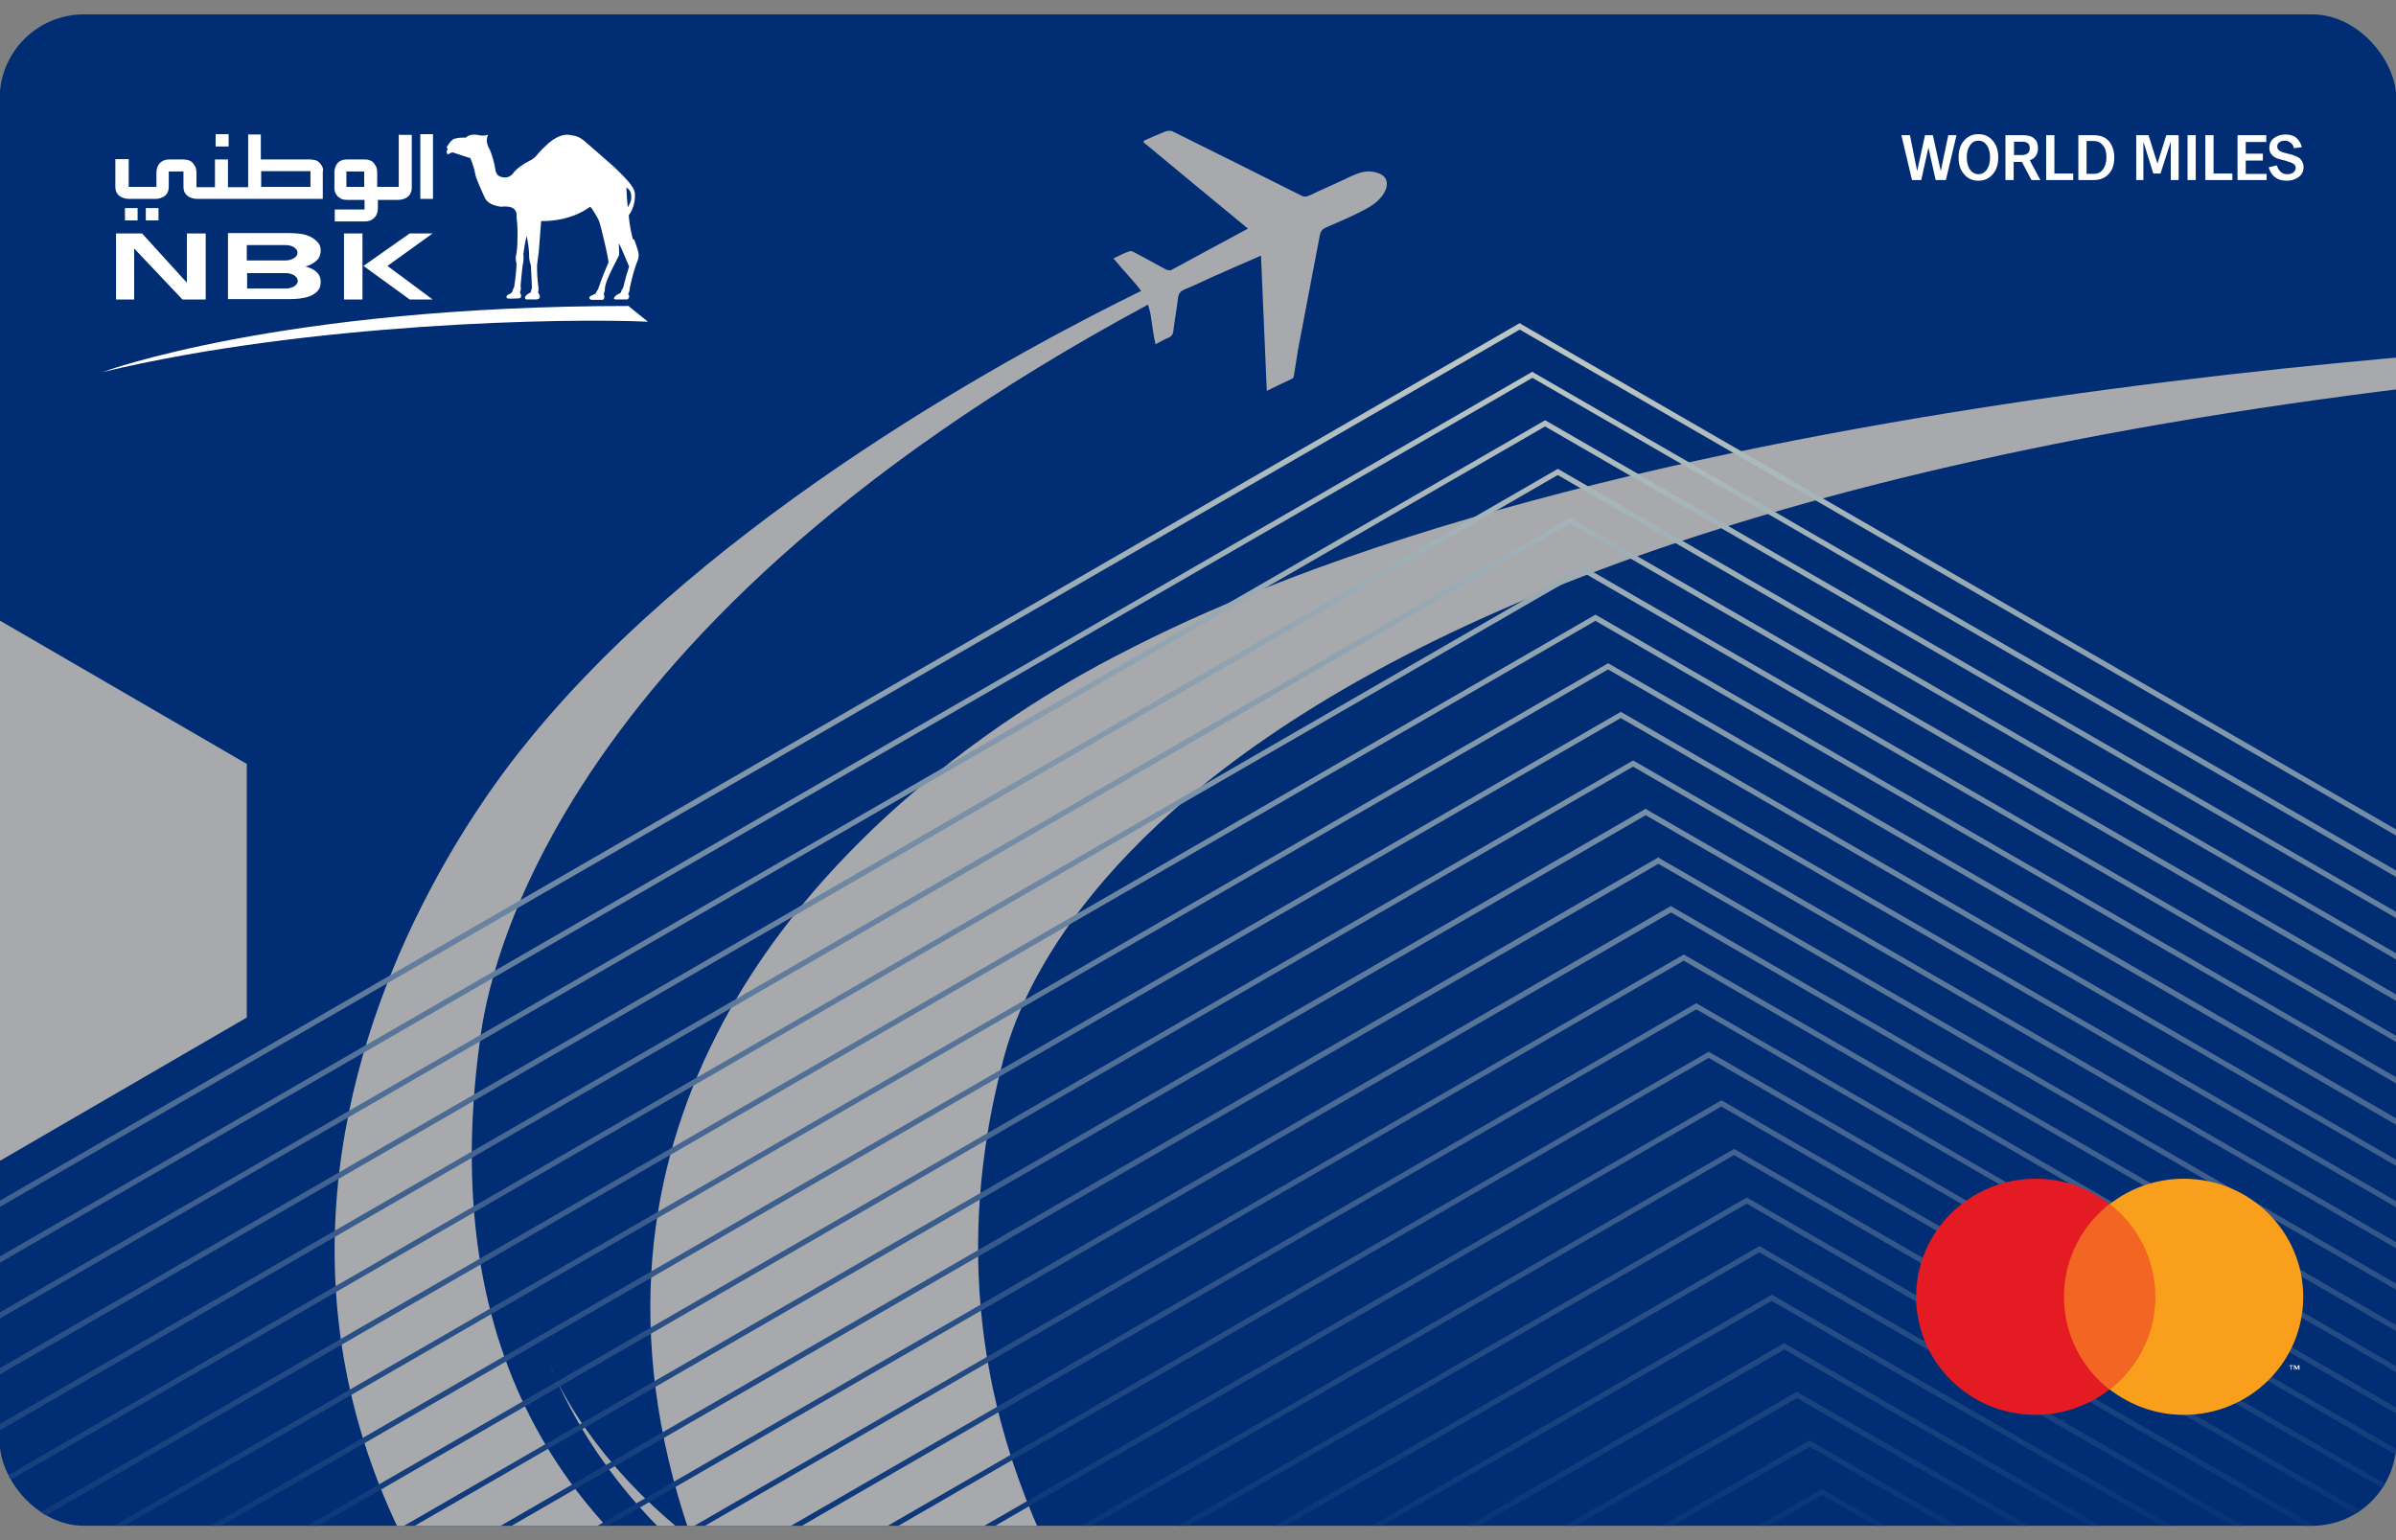
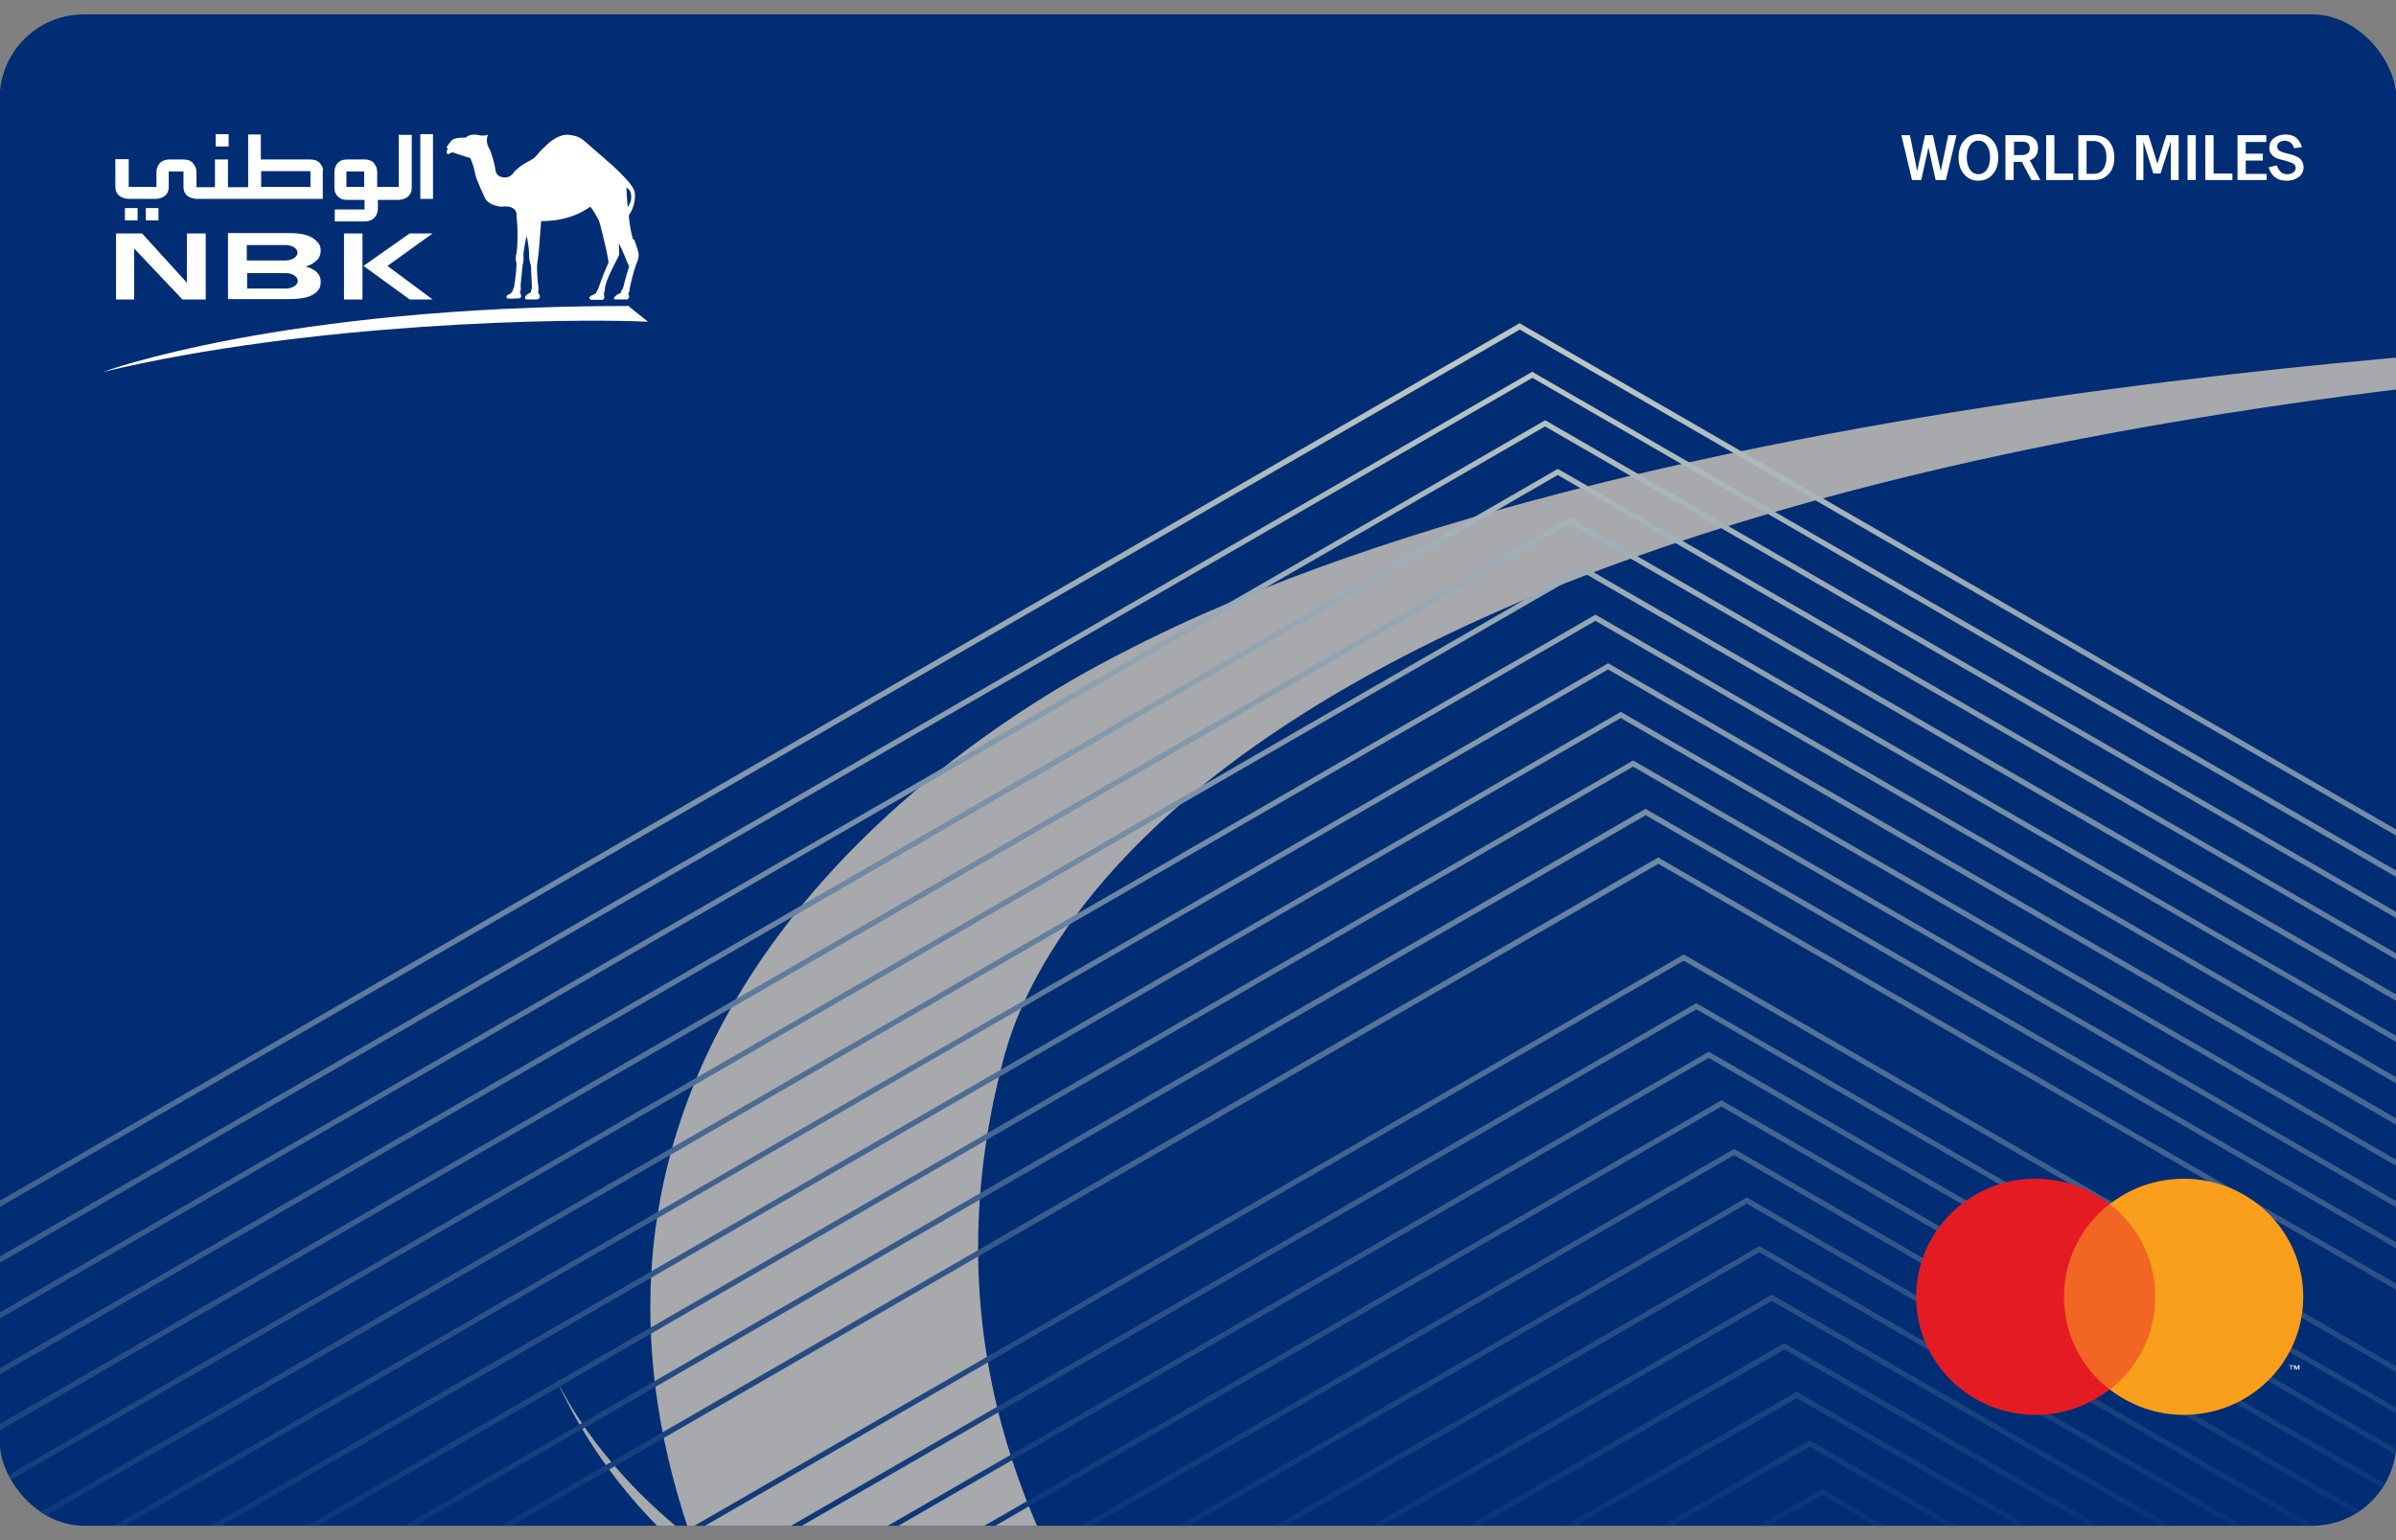
<svg xmlns="http://www.w3.org/2000/svg" xmlns:xlink="http://www.w3.org/1999/xlink" width="70" height="45" viewBox="0 0 70 45">
  <rect x="0" y="0" width="70" height="45" fill="#808080" stroke="none" />
  <defs>
    <style>
      .cls-1 {
        clip-path: url(#clippath);
      }

      .cls-2 {
        fill: none;
      }

      .cls-2, .cls-3, .cls-4, .cls-5, .cls-6, .cls-7, .cls-8, .cls-9, .cls-10, .cls-11, .cls-12, .cls-13, .cls-14, .cls-15, .cls-16, .cls-17, .cls-18, .cls-19, .cls-20, .cls-21, .cls-22, .cls-23, .cls-24, .cls-25, .cls-26, .cls-27, .cls-28, .cls-29, .cls-30, .cls-31, .cls-32, .cls-33, .cls-34, .cls-35, .cls-36, .cls-37, .cls-38, .cls-39, .cls-40, .cls-41, .cls-42, .cls-43, .cls-44, .cls-45, .cls-46, .cls-47, .cls-48, .cls-49, .cls-50, .cls-51, .cls-52, .cls-53, .cls-54, .cls-55, .cls-56 {
        stroke-width: 0px;
      }

      .cls-3 {
        fill: #f99f1c;
      }

      .cls-4 {
        fill: url(#linear-gradient);
      }

      .cls-5 {
        fill: url(#linear-gradient-38);
      }

      .cls-6 {
        fill: url(#linear-gradient-33);
      }

      .cls-7 {
        fill: url(#linear-gradient-29);
      }

      .cls-8 {
        fill: url(#linear-gradient-32);
      }

      .cls-9 {
        fill: url(#linear-gradient-30);
      }

      .cls-10 {
        fill: url(#linear-gradient-31);
      }

      .cls-11 {
        fill: url(#linear-gradient-36);
      }

      .cls-12 {
        fill: url(#linear-gradient-39);
      }

      .cls-13 {
        fill: url(#linear-gradient-34);
      }

      .cls-14 {
        fill: url(#linear-gradient-37);
      }

      .cls-15 {
        fill: url(#linear-gradient-35);
      }

      .cls-16 {
        fill: url(#linear-gradient-28);
      }

      .cls-17 {
        fill: url(#linear-gradient-25);
      }

      .cls-18 {
        fill: url(#linear-gradient-11);
      }

      .cls-19 {
        fill: url(#linear-gradient-12);
      }

      .cls-20 {
        fill: url(#linear-gradient-13);
      }

      .cls-21 {
        fill: url(#linear-gradient-10);
      }

      .cls-22 {
        fill: url(#linear-gradient-17);
      }

      .cls-23 {
        fill: url(#linear-gradient-16);
      }

      .cls-24 {
        fill: url(#linear-gradient-19);
      }

      .cls-25 {
        fill: url(#linear-gradient-15);
      }

      .cls-26 {
        fill: url(#linear-gradient-23);
      }

      .cls-27 {
        fill: url(#linear-gradient-21);
      }

      .cls-28 {
        fill: url(#linear-gradient-18);
      }

      .cls-29 {
        fill: url(#linear-gradient-14);
      }

      .cls-30 {
        fill: url(#linear-gradient-22);
      }

      .cls-31 {
        fill: url(#linear-gradient-20);
      }

      .cls-32 {
        fill: url(#linear-gradient-27);
      }

      .cls-33 {
        fill: url(#linear-gradient-24);
      }

      .cls-34 {
        fill: url(#linear-gradient-26);
      }

      .cls-35 {
        fill: url(#linear-gradient-45);
      }

      .cls-36 {
        fill: url(#linear-gradient-46);
      }

      .cls-37 {
        fill: url(#linear-gradient-44);
      }

      .cls-38 {
        fill: url(#linear-gradient-47);
      }

      .cls-39 {
        fill: url(#linear-gradient-42);
      }

      .cls-40 {
        fill: url(#linear-gradient-43);
      }

      .cls-41 {
        fill: url(#linear-gradient-40);
      }

      .cls-42 {
        fill: url(#linear-gradient-41);
      }

      .cls-43 {
        fill-rule: evenodd;
      }

      .cls-43, .cls-44 {
        fill: #a7a9ac;
      }

      .cls-57 {
        mix-blend-mode: multiply;
      }

      .cls-45 {
        fill: #e51b24;
      }

      .cls-58 {
        clip-path: url(#clippath-1);
      }

      .cls-59 {
        clip-path: url(#clippath-4);
      }

      .cls-60 {
        clip-path: url(#clippath-3);
      }

      .cls-61 {
        clip-path: url(#clippath-2);
      }

      .cls-46 {
        fill: url(#linear-gradient-4);
      }

      .cls-47 {
        fill: url(#linear-gradient-2);
      }

      .cls-48 {
        fill: url(#linear-gradient-3);
      }

      .cls-49 {
        fill: url(#linear-gradient-8);
      }

      .cls-50 {
        fill: url(#linear-gradient-9);
      }

      .cls-51 {
        fill: url(#linear-gradient-7);
      }

      .cls-52 {
        fill: url(#linear-gradient-5);
      }

      .cls-53 {
        fill: url(#linear-gradient-6);
      }

      .cls-54 {
        fill: #f26522;
      }

      .cls-55 {
        fill: #002d74;
      }

      .cls-62 {
        isolation: isolate;
      }

      .cls-56 {
        fill: #fff;
      }
    </style>
    <clipPath id="clippath">
      <rect class="cls-2" x="-.01" y=".42" width="70.02" height="44.16" rx="2.46" ry="2.46" />
    </clipPath>
    <clipPath id="clippath-1">
      <rect class="cls-2" x="-.93" y="-.42" width="72.33" height="45.86" />
    </clipPath>
    <linearGradient id="linear-gradient" x1="25.23" y1="11.25" x2="25.93" y2="46.63" gradientUnits="userSpaceOnUse">
      <stop offset="0" stop-color="#bbc6c3" />
      <stop offset="1" stop-color="#002d74" />
    </linearGradient>
    <linearGradient id="linear-gradient-2" x1="26.63" y1="11.22" x2="27.33" y2="46.6" xlink:href="#linear-gradient" />
    <linearGradient id="linear-gradient-3" x1="28.03" y1="11.2" x2="28.73" y2="46.58" xlink:href="#linear-gradient" />
    <linearGradient id="linear-gradient-4" x1="29.43" y1="11.17" x2="30.13" y2="46.55" xlink:href="#linear-gradient" />
    <linearGradient id="linear-gradient-5" x1="30.83" y1="11.14" x2="31.53" y2="46.52" xlink:href="#linear-gradient" />
    <linearGradient id="linear-gradient-6" x1="32.23" y1="11.12" x2="32.93" y2="46.5" xlink:href="#linear-gradient" />
    <linearGradient id="linear-gradient-7" x1="33.63" y1="11.09" x2="34.33" y2="46.47" xlink:href="#linear-gradient" />
    <linearGradient id="linear-gradient-8" x1="35.03" y1="11.06" x2="35.73" y2="46.44" xlink:href="#linear-gradient" />
    <linearGradient id="linear-gradient-9" x1="36.44" y1="11.03" x2="37.13" y2="46.41" xlink:href="#linear-gradient" />
    <linearGradient id="linear-gradient-10" x1="37.84" y1="11.01" x2="38.53" y2="46.39" xlink:href="#linear-gradient" />
    <linearGradient id="linear-gradient-11" x1="39.24" y1="10.98" x2="39.93" y2="46.36" xlink:href="#linear-gradient" />
    <linearGradient id="linear-gradient-12" x1="40.64" y1="10.95" x2="41.33" y2="46.33" xlink:href="#linear-gradient" />
    <linearGradient id="linear-gradient-13" x1="42.04" y1="10.92" x2="42.74" y2="46.3" xlink:href="#linear-gradient" />
    <linearGradient id="linear-gradient-14" x1="43.44" y1="10.9" x2="44.14" y2="46.28" xlink:href="#linear-gradient" />
    <linearGradient id="linear-gradient-15" x1="44.84" y1="10.87" x2="45.54" y2="46.25" xlink:href="#linear-gradient" />
    <linearGradient id="linear-gradient-16" x1="46.24" y1="10.84" x2="46.94" y2="46.22" xlink:href="#linear-gradient" />
    <linearGradient id="linear-gradient-17" x1="47.64" y1="10.81" x2="48.34" y2="46.19" xlink:href="#linear-gradient" />
    <linearGradient id="linear-gradient-18" x1="49.04" y1="10.79" x2="49.74" y2="46.16" xlink:href="#linear-gradient" />
    <linearGradient id="linear-gradient-19" x1="50.29" y1="10.76" x2="50.99" y2="46.14" xlink:href="#linear-gradient" />
    <linearGradient id="linear-gradient-20" x1="50.66" y1="10.75" x2="51.36" y2="46.13" xlink:href="#linear-gradient" />
    <linearGradient id="linear-gradient-21" x1="51.03" y1="10.75" x2="51.73" y2="46.13" xlink:href="#linear-gradient" />
    <linearGradient id="linear-gradient-22" x1="51.4" y1="10.74" x2="52.1" y2="46.12" xlink:href="#linear-gradient" />
    <linearGradient id="linear-gradient-23" x1="51.77" y1="10.73" x2="52.46" y2="46.11" xlink:href="#linear-gradient" />
    <linearGradient id="linear-gradient-24" x1="52.14" y1="10.72" x2="52.83" y2="46.1" xlink:href="#linear-gradient" />
    <linearGradient id="linear-gradient-25" x1="52.5" y1="10.72" x2="53.2" y2="46.1" xlink:href="#linear-gradient" />
    <linearGradient id="linear-gradient-26" x1="52.87" y1="10.71" x2="53.57" y2="46.09" xlink:href="#linear-gradient" />
    <clipPath id="clippath-2">
      <path class="cls-2" d="M74.99,42.12V2.88c0-1.36,1.1-2.46,2.46-2.46h65.11c1.36,0,2.46,1.1,2.46,2.46v39.24c0,1.36-1.1,2.46-2.46,2.46h-65.11c-1.36,0-2.46-1.1-2.46-2.46Z" />
    </clipPath>
    <clipPath id="clippath-3">
      <rect class="cls-2" x="70.77" y="-3.19" width="76.15" height="49.78" />
    </clipPath>
    <linearGradient id="linear-gradient-27" x1="104.29" y1="9.23" x2="118.55" y2="52.66" gradientUnits="userSpaceOnUse">
      <stop offset="0" stop-color="#d7d8d9" />
      <stop offset="1" stop-color="#8c9091" />
    </linearGradient>
    <linearGradient id="linear-gradient-28" x1="103.72" y1="9.42" x2="117.99" y2="52.85" xlink:href="#linear-gradient-27" />
    <linearGradient id="linear-gradient-29" x1="103.16" y1="9.6" x2="117.43" y2="53.03" xlink:href="#linear-gradient-27" />
    <linearGradient id="linear-gradient-30" x1="102.6" y1="9.79" x2="116.87" y2="53.22" xlink:href="#linear-gradient-27" />
    <linearGradient id="linear-gradient-31" x1="102.04" y1="9.97" x2="116.3" y2="53.4" xlink:href="#linear-gradient-27" />
    <linearGradient id="linear-gradient-32" x1="101.48" y1="10.15" x2="115.74" y2="53.59" xlink:href="#linear-gradient-27" />
    <linearGradient id="linear-gradient-33" x1="100.91" y1="10.34" x2="115.18" y2="53.77" xlink:href="#linear-gradient-27" />
    <linearGradient id="linear-gradient-34" x1="100.35" y1="10.52" x2="114.62" y2="53.96" xlink:href="#linear-gradient-27" />
    <linearGradient id="linear-gradient-35" x1="99.79" y1="10.71" x2="114.06" y2="54.14" xlink:href="#linear-gradient-27" />
    <linearGradient id="linear-gradient-36" x1="99.23" y1="10.89" x2="113.49" y2="54.33" xlink:href="#linear-gradient-27" />
    <clipPath id="clippath-4">
      <path class="cls-2" d="M-75.01,42.12V2.88c0-1.36,1.1-2.46,2.46-2.46H-7.44c1.36,0,2.46,1.1,2.46,2.46v39.24c0,1.36-1.1,2.46-2.46,2.46h-65.11c-1.36,0-2.46-1.1-2.46-2.46Z" />
    </clipPath>
    <linearGradient id="linear-gradient-37" x1="-45.49" y1="12.65" x2="-.31" y2="23.96" gradientUnits="userSpaceOnUse">
      <stop offset="0" stop-color="#9e8959" />
      <stop offset="1" stop-color="#051c2c" />
    </linearGradient>
    <linearGradient id="linear-gradient-38" x1="-45.89" y1="14.26" x2="-.71" y2="25.58" xlink:href="#linear-gradient-37" />
    <linearGradient id="linear-gradient-39" x1="-46.3" y1="15.88" x2="-1.12" y2="27.2" xlink:href="#linear-gradient-37" />
    <linearGradient id="linear-gradient-40" x1="-46.7" y1="17.5" x2="-1.53" y2="28.82" xlink:href="#linear-gradient-37" />
    <linearGradient id="linear-gradient-41" x1="-47.11" y1="19.12" x2="-1.93" y2="30.44" xlink:href="#linear-gradient-37" />
    <linearGradient id="linear-gradient-42" x1="-47.51" y1="20.74" x2="-2.34" y2="32.06" xlink:href="#linear-gradient-37" />
    <linearGradient id="linear-gradient-43" x1="-47.92" y1="22.36" x2="-2.74" y2="33.67" xlink:href="#linear-gradient-37" />
    <linearGradient id="linear-gradient-44" x1="-48.27" y1="23.76" x2="-3.09" y2="35.08" xlink:href="#linear-gradient-37" />
    <linearGradient id="linear-gradient-45" x1="-48.57" y1="24.97" x2="-3.4" y2="36.28" xlink:href="#linear-gradient-37" />
    <linearGradient id="linear-gradient-46" x1="-48.87" y1="26.17" x2="-3.7" y2="37.48" xlink:href="#linear-gradient-37" />
    <linearGradient id="linear-gradient-47" x1="-49.22" y1="27.36" x2="-4.04" y2="38.67" xlink:href="#linear-gradient-37" />
  </defs>
  <g class="cls-62">
    <g id="Layer_1" data-name="Layer 1">
      <g class="cls-1">
        <rect class="cls-55" x="8.86" y="-16.64" width="52.41" height="78.21" transform="translate(12.6 57.53) rotate(-90)" />
        <g class="cls-57">
-           <path class="cls-44" d="M58.79,50.13c-20.56,2.29-26.04.91-26.04.91,0,0-21.44-.86-18.73-20.62.14-1.01,1.29-11.71,19.52-21.52.03.1.06.2.08.32.05.31.07.55.14.84.13-.07.25-.14.37-.19.1-.04.14-.1.15-.2.04-.33.1-.65.14-.99.02-.11.07-.17.18-.22.27-.11.54-.24.8-.36.48-.21.95-.42,1.44-.63.06,1.32.11,2.63.17,3.95.25-.12.49-.24.73-.35.02-.01.05-.03.06-.08.04-.26.08-.51.12-.76.21-1.12.43-2.24.64-3.36.02-.11.07-.17.17-.22.38-.17.76-.32,1.13-.52.2-.11.35-.2.49-.37.13-.15.23-.38.12-.56-.07-.09-.13-.12-.26-.16-.28-.08-.5,0-.76.12-.39.19-.8.36-1.19.55-.09.04-.16.05-.25,0-1.25-.63-2.5-1.25-3.75-1.87-.05-.03-.15-.02-.21,0-.2.08-.41.17-.61.26-.01.02-.03.03-.04.05,1.01.84,2.02,1.67,3.06,2.53-.77.41-1.5.81-2.24,1.21-.04.02-.1,0-.14-.01-.31-.16-.6-.33-.91-.49-.05-.03-.13-.07-.17-.05-.16.05-.31.14-.47.21.19.22.32.38.53.61.12.13.2.24.28.34-3.32,1.62-12.54,6.51-17.92,13.16-.73.9-14.49,17.28,3.83,32.25,1.43,1.17,47.32,14.3,39.55-3.79Z" />
          <path class="cls-44" d="M16.22,40.24c4.64,10.3,18.76,10.66,18.76,10.66,0,0,19.97.44,19.21-1.72-3.08.4-17.96.19-18.34.2-14.28.1-18.72-7.25-19.63-9.14Z" />
          <path class="cls-44" d="M16.22,40.24c-.07-.14-.13-.29-.19-.44,0,0,.06.16.19.44Z" />
        </g>
        <g class="cls-57">
          <path class="cls-43" d="M78.49,9.9s-29.72.87-45.7,9.17c-1.76.91-34.77,17.17,8.09,50.15,4.77,3.67,32,3.65,32,3.65,0,0-50.64-13.87-43.64-41.62.37-1.46,3.57-17.51,50.56-20.81,1.59-.11-1.31-.53-1.31-.53Z" />
        </g>
        <g class="cls-58">
          <g>
            <polygon class="cls-4" points="44.4 9.63 73.44 26.4 73.44 26.22 44.44 9.47 44.4 9.44 -21.96 47.76 -21.65 47.76 44.4 9.63" />
            <polygon class="cls-47" points="44.77 11.04 73.44 27.61 73.44 27.42 44.81 10.89 44.77 10.86 -19.14 47.76 -18.82 47.76 44.77 11.04" />
            <polygon class="cls-48" points="45.14 12.46 73.44 28.81 73.44 28.63 45.18 12.3 45.14 12.28 -16.31 47.76 -16 47.76 45.14 12.46" />
            <polygon class="cls-46" points="45.51 13.88 73.44 30.02 73.44 29.84 45.55 13.72 45.51 13.7 -13.49 47.76 -13.17 47.76 45.51 13.88" />
            <polygon class="cls-52" points="45.87 15.3 73.44 31.23 73.44 31.04 45.91 15.14 45.87 15.12 -10.66 47.76 -10.34 47.76 45.87 15.3" />
            <polygon class="cls-53" points="46.24 16.72 73.44 32.43 73.44 32.25 46.28 16.56 46.24 16.54 -7.83 47.76 -7.52 47.76 46.24 16.72" />
            <polygon class="cls-51" points="46.61 18.14 73.44 33.64 73.44 33.46 46.65 17.98 46.61 17.96 -5.01 47.76 -4.69 47.76 46.61 18.14" />
            <polygon class="cls-49" points="46.98 19.56 73.44 34.85 73.44 34.66 47.02 19.4 46.98 19.38 -2.18 47.76 -1.87 47.76 46.98 19.56" />
            <polygon class="cls-50" points="47.35 20.98 73.44 36.05 73.44 35.87 47.39 20.82 47.35 20.8 .64 47.76 .96 47.76 47.35 20.98" />
            <polygon class="cls-21" points="47.71 22.4 73.44 37.26 73.44 37.08 47.75 22.24 47.71 22.22 3.47 47.76 3.79 47.76 47.71 22.4" />
            <polygon class="cls-18" points="48.08 23.82 73.44 38.46 73.44 38.28 48.12 23.66 48.08 23.63 6.3 47.76 6.61 47.76 48.08 23.82" />
            <polygon class="cls-19" points="48.45 25.24 73.44 39.67 73.44 39.49 48.49 25.08 48.45 25.05 9.12 47.76 9.44 47.76 48.45 25.24" />
-             <polygon class="cls-20" points="48.82 26.66 73.44 40.88 73.44 40.7 48.86 26.5 48.82 26.47 11.95 47.76 12.26 47.76 48.82 26.66" />
            <polygon class="cls-29" points="49.19 28.07 73.44 42.08 73.44 41.9 49.23 27.91 49.19 27.89 14.78 47.76 15.09 47.76 49.19 28.07" />
            <polygon class="cls-25" points="49.56 29.49 73.44 43.29 73.44 43.11 49.59 29.33 49.56 29.31 17.6 47.76 17.92 47.76 49.56 29.49" />
            <polygon class="cls-23" points="49.92 30.91 73.44 44.5 73.44 44.32 49.96 30.75 49.92 30.73 20.43 47.76 20.74 47.76 49.92 30.91" />
            <polygon class="cls-22" points="50.29 32.33 73.44 45.7 73.44 45.52 50.33 32.17 50.29 32.15 23.25 47.76 23.57 47.76 50.29 32.33" />
            <polygon class="cls-28" points="50.66 33.75 73.44 46.91 73.44 46.73 50.7 33.59 50.66 33.57 26.08 47.76 26.39 47.76 50.66 33.75" />
            <polygon class="cls-24" points="51.03 35.17 72.82 47.76 73.14 47.76 51.07 35.01 51.03 34.99 28.91 47.76 29.22 47.76 51.03 35.17" />
            <polygon class="cls-31" points="51.4 36.41 31.73 47.76 32.05 47.76 51.4 36.59 70.73 47.76 71.05 47.76 51.44 36.43 51.4 36.41" />
            <polygon class="cls-27" points="51.76 37.83 34.56 47.76 34.87 47.76 51.76 38.01 68.65 47.76 68.96 47.76 51.8 37.85 51.76 37.83" />
            <polygon class="cls-30" points="52.13 39.24 37.38 47.76 37.7 47.76 52.13 39.43 66.56 47.76 66.87 47.76 52.17 39.27 52.13 39.24" />
            <polygon class="cls-26" points="52.5 40.66 40.21 47.76 40.53 47.76 52.5 40.85 64.47 47.76 64.78 47.76 52.54 40.69 52.5 40.66" />
            <polygon class="cls-33" points="52.87 42.08 43.04 47.76 43.35 47.76 52.87 42.27 62.38 47.76 62.69 47.76 52.91 42.11 52.87 42.08" />
            <polygon class="cls-17" points="53.24 43.5 45.86 47.76 46.18 47.76 53.24 43.68 60.29 47.76 60.6 47.76 53.27 43.53 53.24 43.5" />
            <polygon class="cls-34" points="53.6 44.92 48.69 47.76 49 47.76 53.6 45.1 58.2 47.76 58.52 47.76 53.64 44.94 53.6 44.92" />
          </g>
        </g>
-         <path class="cls-44" d="M7.21,22.32v7.41s-10.49,6.09-10.49,6.09v-19.59l10.49,6.09Z" />
        <path class="cls-56" d="M56.83,5.26h-.28l-.21-.95h0l-.21.95h-.27l-.31-1.31h.25l.21,1.05h0l.23-1.05h.23l.23,1.05h0l.22-1.05h.24l-.31,1.31ZM58.22,5.09c-.11.13-.25.19-.42.19s-.31-.06-.42-.19c-.11-.13-.16-.29-.16-.49s.05-.37.16-.49c.11-.13.25-.19.42-.19s.31.06.42.19.16.29.16.49-.05.36-.16.49ZM57.55,4.95c.06.09.15.14.25.14s.19-.05.25-.14.09-.21.09-.35-.03-.26-.09-.35c-.06-.09-.14-.14-.25-.14s-.19.05-.25.14c-.06.09-.09.21-.09.35s.03.26.09.35ZM59.62,5.26h-.27l-.28-.53h-.24v.53h-.24v-1.31h.51c.15,0,.26.03.33.1.08.06.11.16.11.28,0,.09-.02.16-.06.22-.04.06-.1.11-.18.13l.31.58ZM58.83,4.53h.25c.07,0,.12-.02.16-.05.04-.03.06-.08.06-.15s-.02-.11-.05-.14c-.04-.03-.09-.05-.16-.05h-.25v.39ZM60.56,5.26h-.78v-1.31h.24v1.12h.55v.19ZM61.61,5.08c-.11.12-.25.18-.44.18h-.45v-1.31h.45c.19,0,.34.06.44.17.1.12.16.28.16.48s-.05.36-.16.48ZM60.96,5.08h.21c.11,0,.2-.04.27-.13.06-.08.1-.2.1-.35s-.03-.27-.1-.35c-.06-.08-.15-.13-.27-.13h-.21v.95ZM63.63,5.26h-.21v-1.12h0l-.3.93h-.21l-.29-.93h0v1.12h-.21v-1.31h.36l.26.83h0l.26-.83h.36v1.31ZM64.15,5.26h-.24v-1.31h.24v1.31ZM65.21,5.26h-.78v-1.31h.24v1.12h.55v.19ZM66.22,5.26h-.85v-1.31h.84v.2h-.6v.34h.5v.2h-.5v.39h.61v.19ZM67.08,4.02c.08.07.14.16.17.28l-.23.03c-.02-.07-.05-.13-.1-.16-.05-.04-.11-.06-.17-.06s-.12.02-.16.05-.06.07-.06.12.02.09.06.12c.04.03.12.06.25.09.09.02.16.04.2.06.04.02.08.03.11.05.05.03.08.07.11.12.02.05.04.1.04.16,0,.12-.05.22-.14.29s-.21.11-.35.11-.25-.03-.34-.1c-.09-.06-.15-.16-.19-.29l.24-.06c.02.08.06.14.11.19.05.05.12.07.2.07.07,0,.13-.02.17-.05.04-.03.07-.08.07-.13,0-.05-.02-.09-.06-.12-.04-.03-.13-.06-.26-.1-.09-.02-.15-.04-.19-.05s-.08-.03-.11-.05c-.05-.03-.08-.07-.11-.11s-.04-.1-.04-.16c0-.12.04-.21.13-.28.09-.07.2-.11.34-.11.13,0,.24.03.32.1Z" />
        <g>
          <rect class="cls-54" x="60.11" y="35.17" width="3.05" height="5.43" />
          <path class="cls-45" d="M60.3,37.89c0-1.1.52-2.08,1.33-2.71-.59-.46-1.34-.74-2.16-.74-1.93,0-3.49,1.55-3.49,3.45s1.56,3.45,3.49,3.45c.81,0,1.56-.28,2.16-.74-.81-.63-1.33-1.61-1.33-2.71Z" />
          <path class="cls-56" d="M66.95,40.02v-.11h.05v-.02h-.12v.02h.05v.11h.02ZM67.18,40.02v-.13h-.04l-.04.09-.04-.09h-.04v.13h.02v-.1l.04.09h.03l.04-.09v.1h.02Z" />
          <path class="cls-3" d="M67.29,37.89c0,1.91-1.56,3.45-3.49,3.45-.81,0-1.56-.28-2.16-.74.81-.63,1.33-1.61,1.33-2.71s-.52-2.08-1.33-2.71c.59-.46,1.34-.74,2.16-.74,1.93,0,3.49,1.55,3.49,3.45Z" />
        </g>
        <path class="cls-56" d="M8.91,7.79c.13-.03.25-.09.34-.18.04-.03.07-.08.09-.13.02-.05.03-.1.03-.16,0-.08-.02-.16-.07-.22-.09-.11-.21-.19-.35-.23-.13-.04-.27-.06-.56-.06h-1.73s0,1.93,0,1.93h1.68c.18,0,.37,0,.55-.04.12-.02.24-.07.34-.15.05-.04.08-.09.11-.14.02-.05.03-.12.03-.18,0-.22-.15-.37-.47-.45ZM8.7,8.21c0,.12-.16.22-.35.22h-1.13v-.45h1.13s0,0,0,0c.19,0,.35.1.35.23h0ZM8.69,7.41c-.02.11-.17.2-.35.2h-1.13v-.45h1.13c.18,0,.32.08.35.19,0,0,0,.02,0,.03,0,0,0,.02,0,.03ZM6.3,3.92v.36s.38,0,.38,0v-.36s-.38,0-.38,0ZM3.65,6.08v.36s.37,0,.37,0v-.36s-.37,0-.37,0ZM4.26,6.08v.36s.37,0,.37,0v-.36s-.37,0-.37,0ZM12.64,6.82h-.67s-1.35.95-1.35.95l1.35.98h.67s-1.32-.98-1.32-.98l1.32-.95ZM10.05,6.82v1.93s.54,0,.54,0v-1.93s-.54,0-.54,0ZM18.49,6.99c-.05-.19-.09-.39-.11-.58,0-.04-.01-.08-.01-.12h0c.13-.18.19-.4.18-.62,0-.21-.31-.49-.48-.67h0s-.17-.16-.17-.16l-.63-.55c-.31-.28-.36-.31-.65-.35-.23-.03-.47.14-.58.23-.13.12-.26.24-.37.38-.06.07-.14.12-.22.16-.16.08-.3.18-.42.3-.14.23-.34.18-.41.15-.03-.01-.07-.03-.09-.06-.02-.03-.04-.06-.05-.1-.03-.22-.09-.43-.17-.63-.16-.25-.05-.43-.05-.43-.1.03-.21.03-.31,0-.06-.01-.12-.01-.18,0-.06.01-.12.04-.16.08-.11,0-.21,0-.31.03-.11,0-.25.25-.25.25l.03.06s-.03.04-.03.06c0,.02,0,.05.01.07,0,0,.03.03.05.01.03-.02.07-.04.11-.05l.09.03c.11.04.43.14.43.14.07.16.12.32.15.49.02.12.27.66.27.66.11.25.49.27.49.27.51-.06.44.28.44.28.02.16.03.31.03.47,0,.2,0,.41-.03.61-.03.1-.03.2,0,.3,0,.25-.07.69-.07.69-.03.05-.05.1-.06.15-.02,0-.05.05-.07.05-.14.05-.08.12-.08.12,0,0-.01.03.3.01.03,0,.05,0,.08-.01.08-.03,0-.17,0-.17.03-.05.03-.12.02-.18,0-.07.06-.62.06-.62.03-.1.03-.22.02-.32.06-.44.1-.52.1-.52.04.2.07.4.07.6,0,.08.02.17.05.25.02.33.03.67.03.67-.02.04-.03.08-.03.12-.27.13-.14.21-.14.21h.31c.18-.03.04-.2.04-.2.01-.05.02-.1.01-.16-.03-.21-.04-.43-.04-.64.02-.16.05-.39.05-.39l.07-.9c.92.01,1.43-.42,1.43-.42.07.05.24.37.24.37.04.07.12.41.12.41.23.94.17.87.17.87-.16.35-.3.77-.3.77-.03.03-.05.08-.07.12l-.13.06c-.12.07,0,.12,0,.12h.32c.11,0,.05-.18.05-.18.04-.09.03-.12.03-.12,0-.28.42-.96.42-1.03,0-.06-.01-.32-.01-.32.06.09.3.68.3.68-.12.35-.16.61-.19.65-.05.05-.04.11-.06.12-.05.02-.11.05-.15.09-.12.12.05.1.05.1.1,0,.19,0,.28,0,.02,0,.03,0,.04-.02.01-.01.02-.02.03-.04,0-.01,0-.03,0-.05,0-.01-.01-.03-.03-.04.03-.06.05-.12.05-.19.05-.23.11-.47.19-.7.04-.08.07-.17.07-.26,0-.07-.03-.17-.13-.45ZM18.44,5.82c0,.05-.05.15-.1.24-.02-.19-.03-.39-.04-.58.16.09.14.23.14.34ZM18.38,8.94c-10.19,0-15.38,1.93-15.38,1.93,6.06-1.45,13.55-1.58,15.93-1.47l-.56-.45ZM5.46,6.82v1.44s-1.31-1.44-1.31-1.44h-.76s0,1.93,0,1.93h.53s0-1.49,0-1.49l1.41,1.49h.68s0-1.93,0-1.93h-.54ZM12.28,3.92v1.89s.37,0,.37,0v-1.89s-.37,0-.37,0ZM11.65,3.92v1.54h-.63v-.45s-.01-.1-.03-.14c-.02-.04-.05-.08-.08-.12-.03-.03-.08-.06-.12-.07-.05-.02-.1-.02-.14-.02h-.52c-.37,0-.36.37-.36.37v.45s0,.09.02.14c.02.04.04.08.08.12.03.03.08.06.12.08.04.01.09.02.14.02h.52v.28h-.87s0,.35,0,.35h.87c.38,0,.39-.35.39-.35v-.28h.61s.38,0,.38-.36v-1.54s-.36,0-.36,0ZM10.64,5.46h-.52v-.45h.52v.45ZM9.44,5s0-.1-.03-.14c-.02-.04-.05-.08-.08-.11-.03-.03-.08-.06-.12-.07-.05-.01-.09-.02-.14-.02h-1.45v-.73s-.37,0-.37,0v1.54h-.59v-.81s-.38,0-.38,0v.81h-.54v-.45s-.01-.1-.03-.14c-.02-.04-.05-.08-.08-.12s-.08-.06-.12-.08c-.05-.01-.1-.02-.14-.02h-.42c-.38,0-.38.36-.38.36v.44h-.81v-.81s-.39,0-.39,0v.81c0,.35.38.35.38.35h.81s.37,0,.37-.35v-.45h.43v.45c0,.35.38.35.38.35h3.69s0-.82,0-.82ZM9.07,5.46h-1.44v-.46h1.44v.46Z" />
      </g>
      <g class="cls-61">
        <g class="cls-60">
          <g>
            <polygon class="cls-32" points="63.56 41.36 151.62 -9.39 151.62 48.23 151.78 48.23 151.78 -9.67 63.44 41.24 63.4 41.27 63.4 48.23 63.56 48.23 63.56 41.36" />
            <polygon class="cls-16" points="64.25 41.75 150.21 -7.78 150.21 48.23 150.36 48.23 150.36 -8.06 64.13 41.63 64.09 41.66 64.09 48.23 64.25 48.23 64.25 41.75" />
            <polygon class="cls-7" points="64.95 42.14 148.79 -6.18 148.79 48.23 148.95 48.23 148.95 -6.45 64.83 42.02 64.79 42.05 64.79 48.23 64.95 48.23 64.95 42.14" />
            <polygon class="cls-9" points="65.65 42.53 147.38 -4.57 147.38 48.23 147.53 48.23 147.53 -4.84 65.53 42.41 65.49 42.44 65.49 48.23 65.65 48.23 65.65 42.53" />
            <polygon class="cls-10" points="66.35 42.92 145.96 -2.96 145.96 48.23 146.12 48.23 146.12 -3.23 66.23 42.81 66.19 42.83 66.19 48.23 66.35 48.23 66.35 42.92" />
            <polygon class="cls-8" points="67.04 43.31 144.55 -1.35 144.55 48.23 144.7 48.23 144.7 -1.62 66.93 43.2 66.89 43.22 66.89 48.23 67.04 48.23 67.04 43.31" />
            <polygon class="cls-6" points="67.74 43.7 143.13 .26 143.13 48.23 143.29 48.23 143.29 -.02 67.62 43.59 67.58 43.61 67.58 48.23 67.74 48.23 67.74 43.7" />
            <polygon class="cls-13" points="68.44 44.09 141.72 1.87 141.72 48.23 141.87 48.23 141.87 1.59 68.32 43.98 68.28 44 68.28 48.23 68.44 48.23 68.44 44.09" />
            <polygon class="cls-15" points="69.14 44.48 140.3 3.47 140.3 48.23 140.46 48.23 140.46 3.2 69.02 44.37 68.98 44.39 68.98 48.23 69.14 48.23 69.14 44.48" />
            <polygon class="cls-11" points="69.83 44.87 138.89 5.08 138.89 48.23 139.04 48.23 139.04 4.81 69.72 44.76 69.68 44.78 69.68 48.23 69.83 48.23 69.83 44.87" />
          </g>
        </g>
      </g>
      <g class="cls-59">
        <g>
          <polygon class="cls-14" points="-73.77 35.48 14.15 -15.25 14.15 48.67 14.31 48.67 14.31 -15.52 -73.88 35.37 -73.92 35.39 -73.92 48.67 -73.77 48.67 -73.77 35.48" />
          <polygon class="cls-5" points="-73.07 37.53 12.74 -11.99 12.74 48.67 12.9 48.67 12.9 -12.26 -73.19 37.41 -73.23 37.44 -73.23 48.67 -73.07 48.67 -73.07 37.53" />
          <polygon class="cls-12" points="-72.37 39.57 11.33 -8.73 11.33 48.67 11.49 48.67 11.49 -9 -72.49 39.46 -72.53 39.48 -72.53 48.67 -72.37 48.67 -72.37 39.57" />
          <polygon class="cls-41" points="-71.68 41.61 9.91 -5.47 9.91 48.67 10.07 48.67 10.07 -5.74 -71.79 41.5 -71.83 41.52 -71.83 48.67 -71.68 48.67 -71.68 41.61" />
          <polygon class="cls-42" points="-70.98 43.66 8.5 -2.21 8.5 48.67 8.66 48.67 8.66 -2.48 -71.1 43.54 -71.14 43.57 -71.14 48.67 -70.98 48.67 -70.98 43.66" />
          <polygon class="cls-39" points="-70.28 45.7 7.09 1.05 7.09 48.67 7.25 48.67 7.25 .78 -70.4 45.59 -70.44 45.61 -70.44 48.67 -70.28 48.67 -70.28 45.7" />
          <polygon class="cls-40" points="-69.59 47.74 5.68 4.31 5.68 48.67 5.83 48.67 5.83 4.04 -69.71 47.63 -69.75 47.65 -69.75 48.67 -69.59 48.67 -69.59 47.74" />
          <polygon class="cls-37" points="4.26 7.57 4.26 48.67 4.42 48.67 4.42 7.3 -67.27 48.67 -66.96 48.67 4.26 7.57" />
          <polygon class="cls-35" points="2.85 10.83 2.85 48.67 3.01 48.67 3.01 10.56 -63.03 48.67 -62.72 48.67 2.85 10.83" />
          <polygon class="cls-36" points="1.44 14.09 1.44 48.67 1.6 48.67 1.6 13.82 -58.79 48.67 -58.48 48.67 1.44 14.09" />
          <polygon class="cls-38" points=".03 17.36 .03 48.67 .18 48.67 .18 17.08 -54.56 48.67 -54.24 48.67 .03 17.36" />
        </g>
      </g>
    </g>
  </g>
</svg>